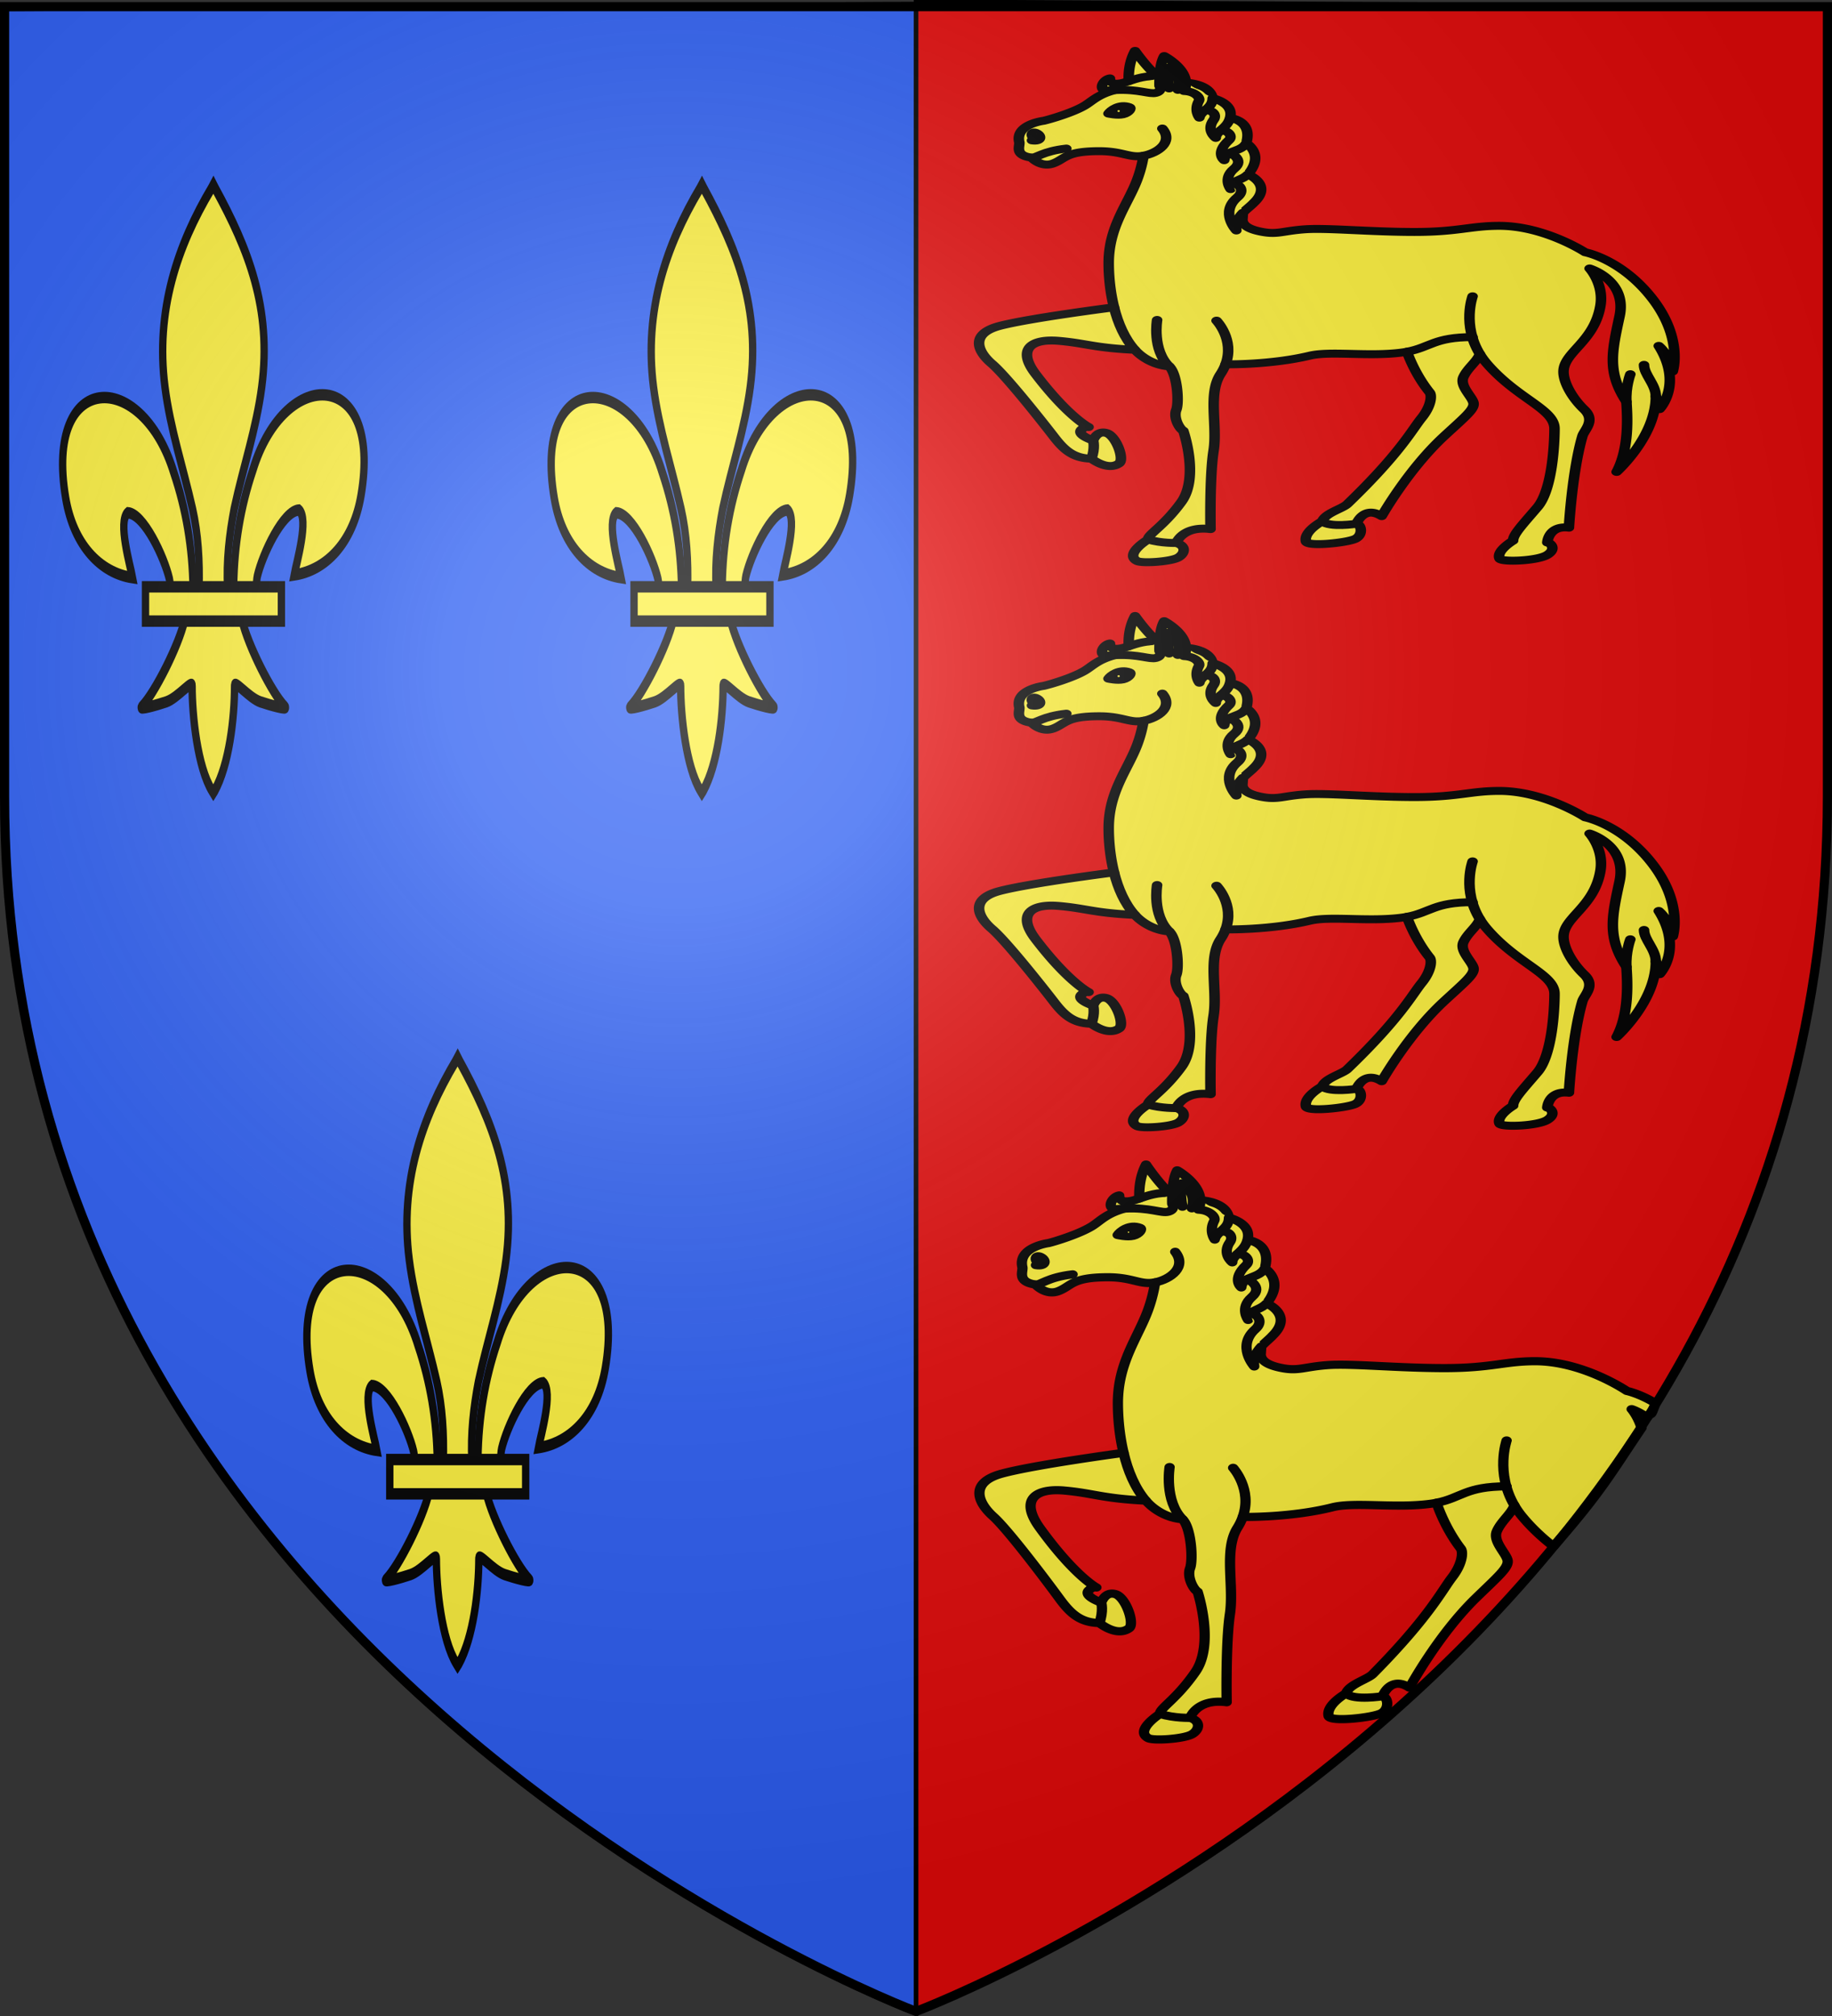
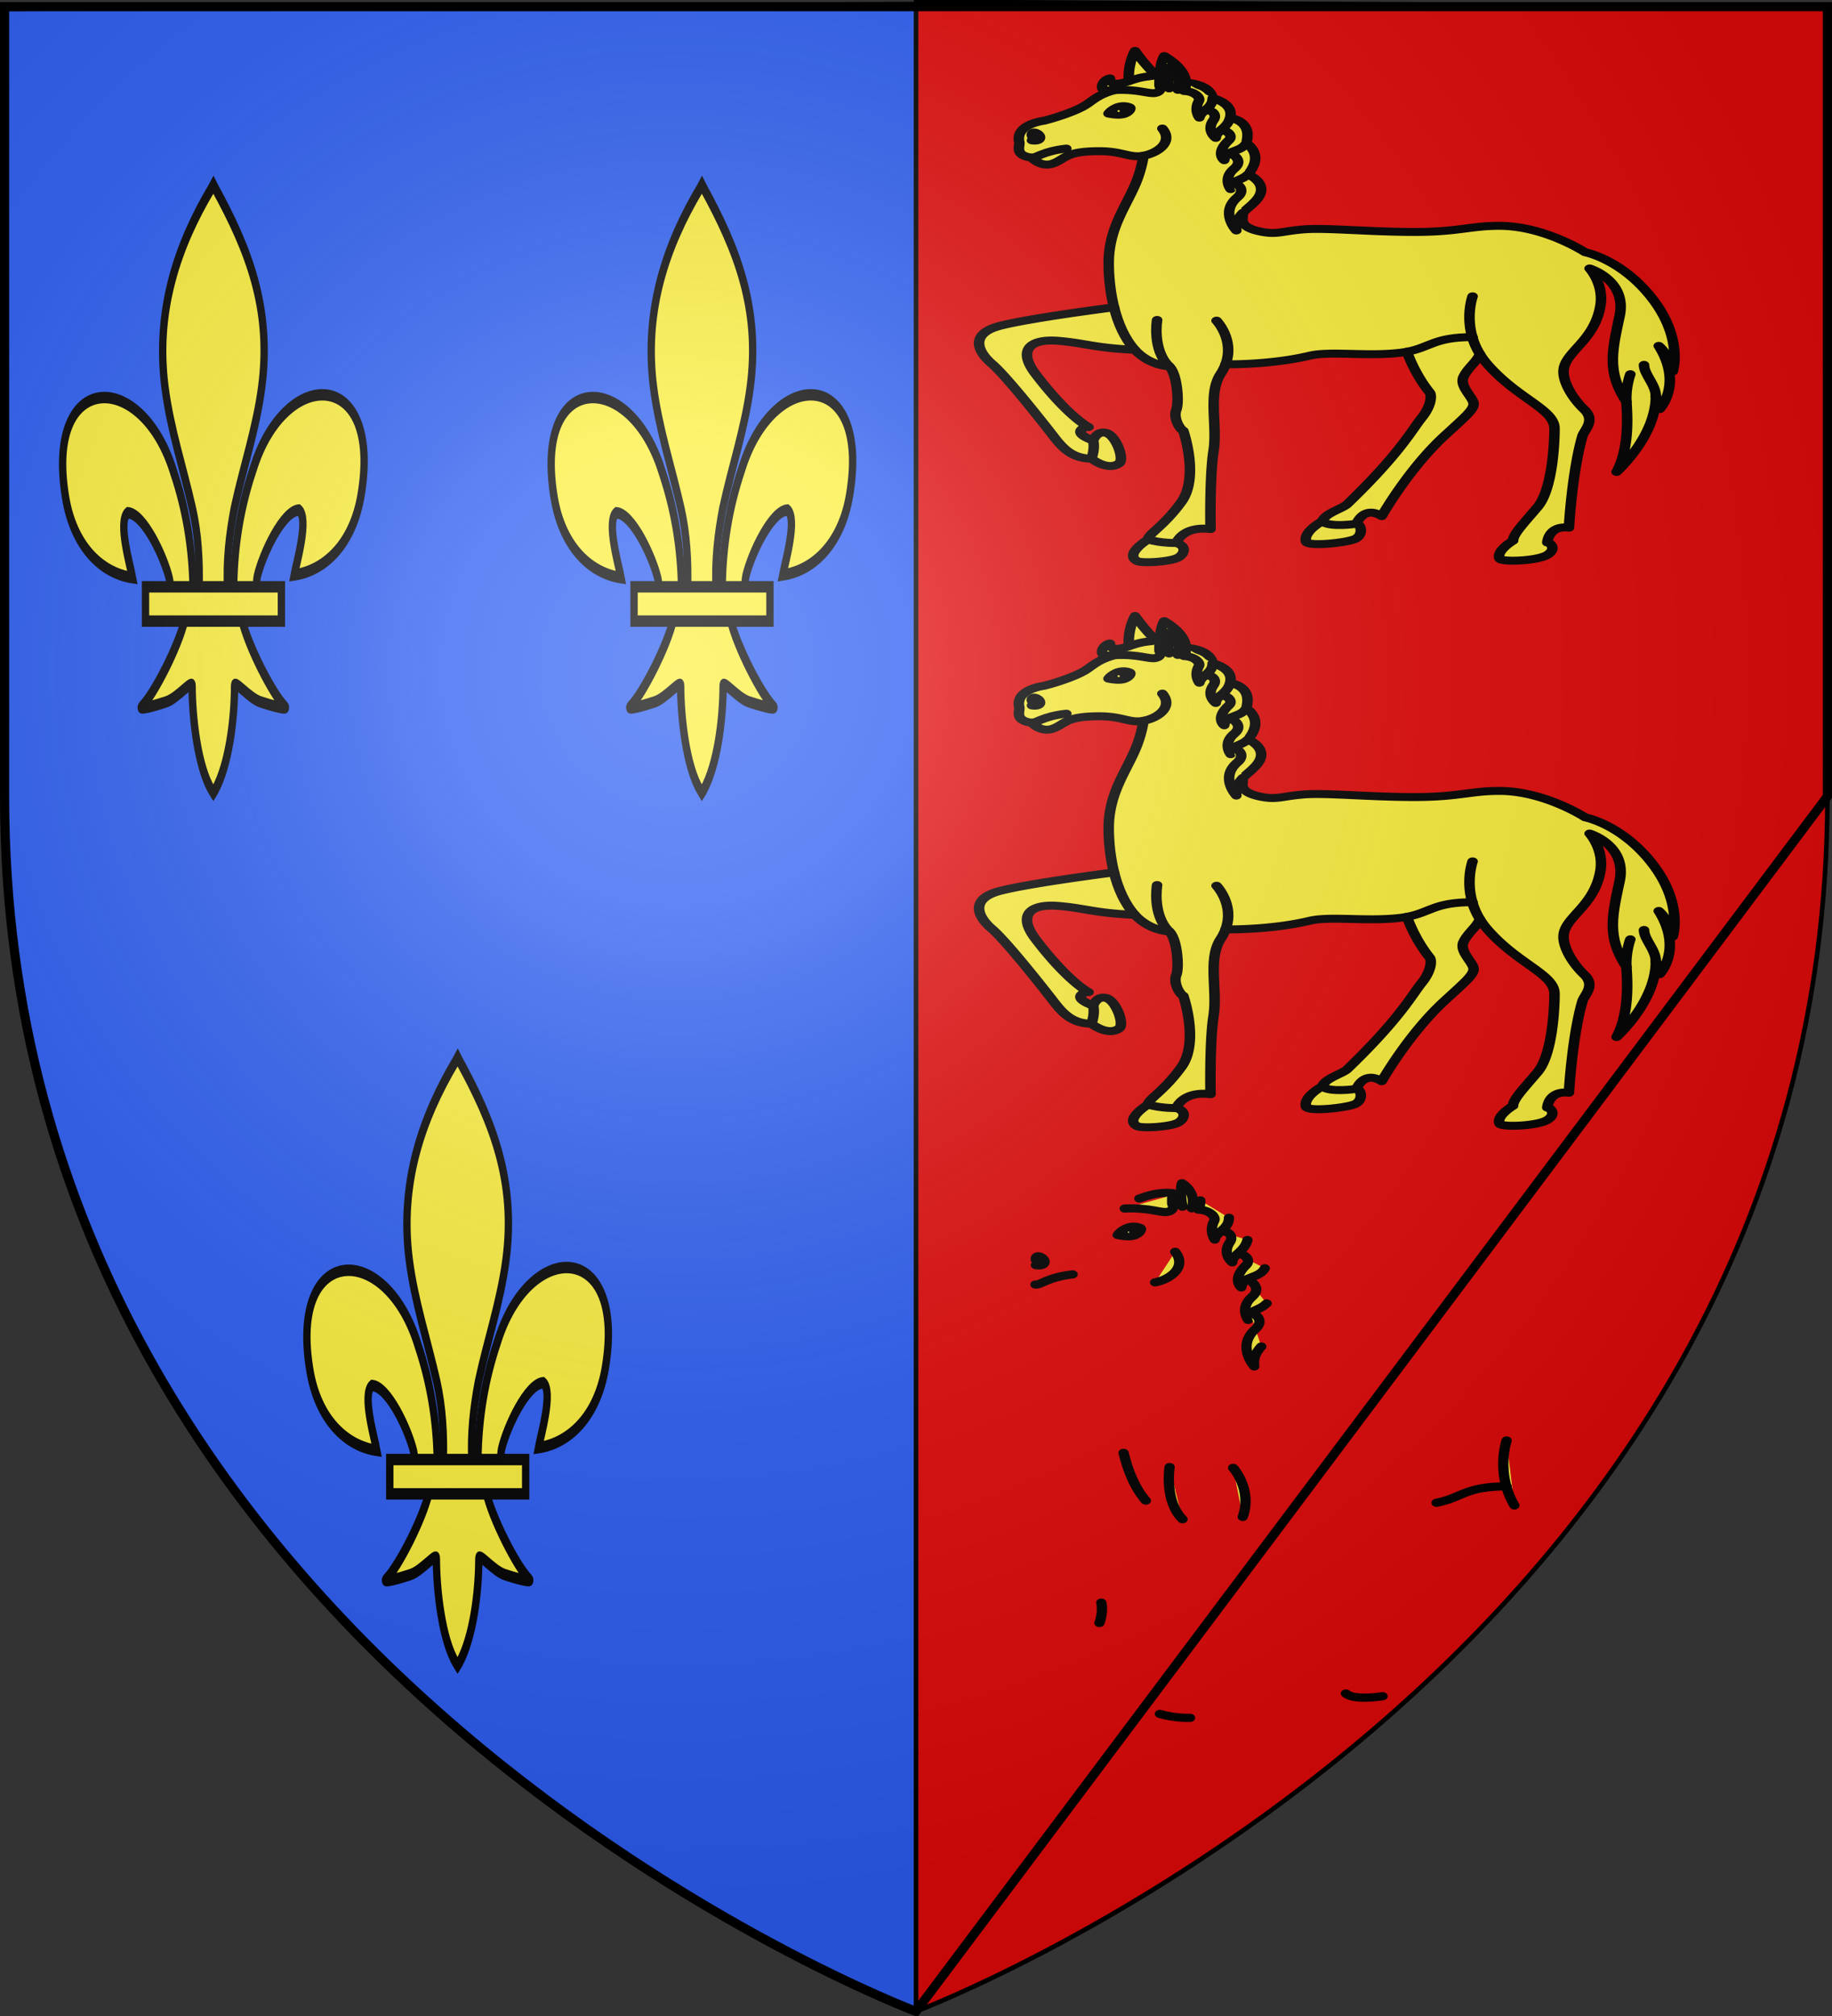
<svg xmlns="http://www.w3.org/2000/svg" xmlns:xlink="http://www.w3.org/1999/xlink" width="600" height="660" version="1.0">
  <rect width="100%" height="100%" fill="#333333" stroke="none" />
  <desc>Flag of Canton of Valais (Wallis)</desc>
  <defs>
    <radialGradient xlink:href="#b" id="f" cx="221.445" cy="226.331" r="300" fx="221.445" fy="226.331" gradientTransform="matrix(1.353 0 0 1.349 -77.63 -85.747)" gradientUnits="userSpaceOnUse" />
    <linearGradient id="b">
      <stop offset="0" style="stop-color:white;stop-opacity:.314" />
      <stop offset=".19" style="stop-color:white;stop-opacity:.251" />
      <stop offset=".6" style="stop-color:#6b6b6b;stop-opacity:.125" />
      <stop offset="1" style="stop-color:black;stop-opacity:.125" />
    </linearGradient>
  </defs>
  <g style="display:inline">
    <path d="M300 658.5V.59l298.5 1.586v258.552C598.5 546.18 300 658.5 300 658.5z" style="fill:#e20909;fill-opacity:1;fill-rule:evenodd;stroke:#000;stroke-width:1.5;stroke-linecap:butt;stroke-linejoin:miter;stroke-miterlimit:4;stroke-dasharray:none;stroke-opacity:1" />
    <path d="M300 659.25V1.34L1.5 2.925v258.552C1.5 546.93 300 659.25 300 659.25z" style="fill:#2b5df2;fill-opacity:1;fill-rule:evenodd;stroke:#000;stroke-width:1.5;stroke-linecap:butt;stroke-linejoin:miter;stroke-miterlimit:4;stroke-dasharray:none;stroke-opacity:1;display:inline" />
    <g id="c" style="stroke:#000;stroke-opacity:1;stroke-width:17.155;stroke-miterlimit:4;stroke-dasharray:none">
      <path d="M407.03 608.7c1.424-61.957 16.75-119.54 45.289-174.11 74.714-157.185 302.92-153.431 252.615 38.812-18.537 70.84-81.509 112.474-156.319 119.615 5.4-18.665 35.1-84.652 11.125-97.562-38.339 1.449-85.945 67.706-97.393 99.301-1.653 4.536-1.19 9.778-3.036 14.24" style="opacity:1;fill:#fcef3c;fill-opacity:1;fill-rule:evenodd;stroke:#000;stroke-width:17.155;stroke-linecap:butt;stroke-linejoin:miter;stroke-miterlimit:4;stroke-dasharray:none;stroke-opacity:1;display:inline" transform="matrix(.14 0 0 .218 19.554 58.955)" />
      <g style="opacity:1;display:inline;stroke:#000;stroke-opacity:1;stroke-width:17.155;stroke-miterlimit:4;stroke-dasharray:none">
        <g style="fill:#fcef3c;fill-opacity:1;stroke:#000;stroke-width:17.155;stroke-miterlimit:4;stroke-dasharray:none;stroke-opacity:1">
          <path d="M350.523 657.372c-1.425-61.956-16.751-119.54-45.29-174.108-74.714-157.186-302.92-153.432-252.615 38.81 18.537 70.84 81.509 112.475 156.319 119.616-5.4-18.665-35.1-84.652-11.124-97.562 38.338 1.449 85.944 67.705 97.392 99.301 1.653 4.536 1.19 9.778 3.036 14.24" style="fill:#fcef3c;fill-opacity:1;fill-rule:evenodd;stroke:#000;stroke-width:17.155;stroke-linecap:butt;stroke-linejoin:miter;stroke-miterlimit:4;stroke-dasharray:none;stroke-opacity:1" transform="matrix(.14 0 0 .218 14.147 49.241)" />
          <path d="M393.626 57.12c-78.714 84.85-131.565 182.962-108.781 298.031 12.57 63.484 43.041 122.28 64.53 183.438 13.437 38.37 16.873 78.452 15.282 118.781h66.781c-3.196-40.626 3.807-79.998 15.282-118.781 20.474-61.538 51.625-119.906 64.53-183.438 24.129-118.779-32.506-208.36-108.437-297.656l-4.64-5.918z" style="fill:#fcef3c;fill-opacity:1;fill-rule:nonzero;stroke:#000;stroke-width:17.155;stroke-linecap:butt;stroke-linejoin:miter;stroke-miterlimit:4;stroke-dasharray:none;stroke-opacity:1" transform="matrix(.14 0 0 .218 14.147 49.241)" />
          <path d="M331.345 704.401c-13.962 39.13-70.889 110.792-101.125 131.22-7.843 5.297 37.486-3.052 57.78-7.5 26.62-5.835 61.218-34.198 60.407-24.188-.075 45.838 12.811 122.324 46.406 157.468l3.182 3.388 3.287-3.388c33.578-39.17 46.238-108.042 46.406-157.468-.81-10.01 33.788 18.353 60.407 24.187 20.295 4.449 65.623 12.798 57.78 7.5-30.236-20.427-87.131-92.089-101.093-131.219z" style="fill:#fcef3c;fill-opacity:1;fill-rule:evenodd;stroke:#000;stroke-width:17.155;stroke-linecap:butt;stroke-linejoin:miter;stroke-miterlimit:4;stroke-dasharray:none;stroke-opacity:1" transform="matrix(.14 0 0 .218 14.147 49.241)" />
          <path d="M239.352 655.379H557.24v51.503H239.352z" style="fill:#fcef3c;fill-opacity:1;stroke:#000;stroke-width:17.155;stroke-miterlimit:4;stroke-dasharray:none;stroke-opacity:1" transform="matrix(.14 0 0 .218 14.147 49.241)" />
        </g>
      </g>
    </g>
    <use xlink:href="#c" id="d" width="600" height="660" x="0" y="0" style="stroke:#000;stroke-opacity:1;stroke-width:3;stroke-miterlimit:4;stroke-dasharray:none" transform="translate(160)" />
    <use xlink:href="#d" width="600" height="660" style="stroke:#000;stroke-opacity:1;stroke-width:3;stroke-miterlimit:4;stroke-dasharray:none" transform="translate(-80 285.714)" />
    <g style="opacity:1" transform="translate(517.612 -94.318)">
      <g id="e" style="stroke:#000;stroke-opacity:1;stroke-width:5.89;stroke-miterlimit:4;stroke-dasharray:none" transform="matrix(.586 0 0 .442 -258.858 57.742)">
        <path d="M189.315 142.835c-.206-5.228.11-14.048 3.497-22.378 0 0 7.385 13.898 13.698 20.126.154-4.965.726-11.998 2.611-16.293 0 0 11.886 8.38 12.091 19.773 0 0 13.426.353 14.975 11.46 0 0 12.197 3.525 9.68 14.633 0 0 12.932 1.653 9.071 18.637 0 0 10.612 8.2.966 23.136 0 0 14.187 7.461 3.216 21.085-1.622 2.278-4.005 4.555-6.019 7.308l-.281 5.091c0 3.742 2.916 7.295 11.766 9.271 8.185 1.83 11.143-.977 23.301-2.111 12.238-1.143 36.473 1.986 61.099 1.986 24.63 0 31.176-4.542 47.384-4.542 25.299 0 48.008 19.587 48.008 19.587s20.574 5.111 37.72 34.635 11.221 53.654 11.221 53.654c-1.247-11.64-7.821-18.954-7.821-18.954 13.596 28.364.494 46.824.494 46.824s-.634-5.313-2.116-9.364c0 29.594-21.921 55.893-21.921 55.893 7.125-17.467 6.031-40.922 5.48-51.9-10.777-21.83-8.14-37-3.834-63.379 4.375-26.82-16.732-35.414-16.732-35.414s8.05 11.454 6.036 27.491c-3.383 26.954-20.627 34.364-20.627 49.026 0 8.247 5.032 19.702 11.569 27.949 6.542 8.247 0 15.12-1.003 19.703-5.747 26.171-7.549 67.811-7.549 67.811-11.571-1.832-12.072 10.997-12.072 10.997 1.509 0 5.532 4.581 0 9.163-5.535 4.583-25.661 5.498-26.667 2.75-2.097-5.718 7.545-13.288 7.545-13.288 0-4.582 5.033-11.455 13.587-24.742 8.552-13.287 9.558-48.557 9.558-58.189 0-14.663-20.628-21.993-37.733-48.11a57 57 0 0 1-3.985-7.152c-1.691 5.65-6.934 10.376-9.188 17.054-2.257 6.677 5.074 14.638 5.641 19.261.565 4.624-4.796 10.273-16.358 24.398-20.006 24.442-34.971 59.328-34.971 59.328-10.154-8.22-14.101 5.649-14.101 5.649 2.819.514 3.948 8.475-.845 11.3s-26.511 5.906-27.355 1.798c-1.529-7.424 9.023-14.896 9.023-14.896 1.691-6.163 11.28-9.245 14.102-12.84 29.483-37.579 36.098-54.961 41.456-63.693 5.356-8.732 5.923-16.692 4.512-19.005-8.701-14.264-12.632-30.092-12.632-30.092-.968.238-1.996.455-3.097.643-18.478 3.156-39.747-1.375-51.32 2.292-22.151 7.017-46.985 6.372-46.985 6.372a41.5 41.5 0 0 1-2.781 7.168c-7.201 14.495-1.691 37.959-3.944 56.938-2.253 18.98-1.689 57.966-1.689 57.966-15.772-2.565-19.151 10.26-19.151 10.26 5.633 2.052 5.069 7.694 1.126 10.773-3.943 3.077-20.278 4.617-23.096 2.563-7.158-5.216 6.196-15.901 6.196-15.901 0-4.104 8.45-9.233 18.59-27.699 10.139-18.468 1.126-52.837 1.126-52.837-2.253-1.539-5.632-9.747-3.942-15.39s.563-26.674-3.943-32.316c-7.846-.701-14.934-6.042-19.189-12.238-23.154-1.465-27.166-4.886-42.602-6.643-15.436-1.758-23.476 6.148-12.863 24.599 18.351 31.903 29.584 39.242 29.584 39.242s-1.607-.879-3.857 1.757c-3.363 3.937 6.431 8.199 6.431 8.199s1.93-7.614 7.396-5.563c5.467 2.048 10.29 19.62 7.074 22.548-6.464 5.886-15.435-3.514-15.435-3.514-9.97-.293-15.115-6.149-20.903-16.107-5.788-9.956-26.69-45.098-34.73-54.176-8.04-9.08-12.54-22.257 4.503-28.115 17.043-5.856 63.756-13.724 63.756-13.724-2.171-11.412-2.979-23.157-2.979-32.756 0-26.83 10.523-43.122 15.784-61.328 2.924-10.12 3.682-18.208 3.682-18.208-7.891 1.917-11.574-3.354-24.727-3.354-18.939 0-18.939 5.75-25.779 9.104s-12.102-4.313-12.102-4.313c-9.856-1.795-6.313-8.625-6.84-11.5-2.427-13.267 13.68-15.811 13.68-15.811 3.156-.958 15.783-5.75 22.623-11.02 4.358-3.359 7.434-8.468 17.26-11.733a59 59 0 0 0-3.709.328c-6.249.775-3.328-8.008.819-8.953 0 0-.271 3.548 2.912 3.896 2.491.275 4.88-.708 7.624-1.884" style="fill:#fcef3c;stroke:#000;stroke-width:5.89;stroke-linecap:round;stroke-linejoin:round;stroke-opacity:1;stroke-miterlimit:4;stroke-dasharray:none" />
        <path d="M189.315 142.835c4.379-1.875 9.612-4.329 17.265-3.603M469.626 359.931s-2.741 9.482-2.192 20.461M483.874 376.399c0-8.983-6.604-16.184-6.604-23.393M316.548 470.697s-14.932 3.034-19.177-1.799M215.84 484.907s-8.172.378-15.773-2.564M381.459 302.217s-5.921 21.41 4.066 42.79" style="fill:#fcef3c;stroke:#000;stroke-width:5.89;stroke-linecap:round;stroke-linejoin:round;stroke-opacity:1;stroke-miterlimit:4;stroke-dasharray:none" />
        <path d="M344.809 343.269c13.178-3.256 15.09-10.812 36.65-10.812M243.406 352.575c5.149-18.217-5.035-32.331-5.035-32.331M205.137 319.731s-2.898 22.273 6.76 34.369M192.707 341.862c-5.732-8.34-9.412-19.742-11.646-31.496M206.511 140.583c-.104 3.342-.02 5.747-.02 5.747s1.903 3.761-1.985 5.178c-3.572 1.301-9.494-2.901-22.844-2.058M197.547 198.075c7.893-1.916 16.836-10.061 10.523-20.123M134.939 199.513c2.631.479 6.314-4.792 19.467-6.708M169.399 409.017s1.228 5.541-.964 13.472M236.188 155.524c.015 4.452-2.334 6.803-4.411 9.12-1.394 1.554-2.663 3.094-3.013 5.244 0 0-3.248-5.431-.259-12.433.944-2.212-1.952-6.959-8.335-7.291.774-1.561 1.078-4.146 1.043-6.1" style="fill:#fcef3c;stroke:#000;stroke-width:5.89;stroke-linecap:round;stroke-linejoin:round;stroke-opacity:1;stroke-miterlimit:4;stroke-dasharray:none" />
        <path d="M245.867 170.157c-.81 4.348-3.332 6.934-5.32 9.296-1.456 1.731-2.627 3.341-2.627 5.437 0 0-5.605-5.532-1.218-13.332 1.917-3.408-.241-7.744-4.926-6.914" style="fill:#fcef3c;stroke:#000;stroke-width:5.89;stroke-linecap:round;stroke-linejoin:round;stroke-opacity:1;stroke-miterlimit:4;stroke-dasharray:none" />
        <path d="M254.938 188.794c-1.933 4.487-6.172 5.175-9.138 7.187-1.643 1.114-2.896 2.635-3.149 5.432 0 0-5.321-5.313 2.616-14.826 2.56-3.067-.764-7.802-4.721-7.135" style="fill:#fcef3c;stroke:#000;stroke-width:5.89;stroke-linecap:round;stroke-linejoin:round;stroke-opacity:1;stroke-miterlimit:4;stroke-dasharray:none" />
        <path d="M255.904 211.93c-2.838 3.718-6.586 4.056-8.479 6.767-.682.979-1.122 2.266-1.189 4.134 0 0-4.662-7.918 1.957-15.125 6.283-6.84-2.393-11.724-2.393-11.724" style="fill:#fcef3c;stroke:#000;stroke-width:5.89;stroke-linecap:round;stroke-linejoin:round;stroke-opacity:1;stroke-miterlimit:4;stroke-dasharray:none" />
        <path d="M253.102 240.322c-2.469 3.371-4.383 7.458-3.676 13.143 0 0-9.445-13.414.547-24.533 4.64-5.164.933-10.352-2.547-10.235M211.866 148.243s-1.632-10.396-.233-15.488c0 0 7.921 5.728 5.126 16.548M135.608 184.03c-1.182-1.255-.394-4.482 2.363-2.51 2.756 1.973 2.559 6.275-2.757 5.199M177.963 166.872c1.139-2.33 6.168-7.469 11.779-4.66 1.329.666-.38 4.161-3.61 5.159s-8.169-.499-8.169-.499" style="fill:#fcef3c;stroke:#000;stroke-width:5.89;stroke-linecap:round;stroke-linejoin:round;stroke-opacity:1;stroke-miterlimit:4;stroke-dasharray:none" />
        <circle cx="182.143" cy="163.521" r="2.275" style="fill:#fcef3c;stroke:#000;stroke-opacity:1;stroke-width:5.89;stroke-miterlimit:4;stroke-dasharray:none" transform="translate(1.5 1.5)" />
      </g>
      <use xlink:href="#e" width="600" height="660" style="stroke:#000;stroke-opacity:1;stroke-width:3;stroke-miterlimit:4;stroke-dasharray:none" transform="translate(0 185)" />
      <g style="opacity:1;display:inline" transform="matrix(.626 0 0 .497 -262.972 415.697)">
-         <path d="M189.315 142.835c-.206-5.228.11-14.048 3.497-22.378 0 0 7.385 13.898 13.698 20.126.154-4.965.726-11.998 2.611-16.293 0 0 11.886 8.38 12.091 19.773 0 0 13.426.353 14.975 11.46 0 0 12.197 3.525 9.68 14.633 0 0 12.932 1.653 9.071 18.637 0 0 10.612 8.2.966 23.136 0 0 14.187 7.461 3.216 21.085-1.622 2.278-4.005 4.555-6.019 7.308l-.281 5.091c0 3.742 2.916 7.295 11.766 9.271 8.185 1.83 11.143-.977 23.301-2.111 12.238-1.143 36.473 1.986 61.099 1.986 24.63 0 31.176-4.542 47.384-4.542 25.299 0 48.008 19.587 48.008 19.587s6.37 1.583 14.976 8.073c-3.107 10.818-1.768 4.97-4.479 9.457-4.102-3.945-8.006-5.535-8.006-5.535s3.312 4.712 5.156 12.324c-16.923 31.596-21.399 42.492-46.083 78.112-5.324-5.309-11.05-11.663-16.429-19.875a57 57 0 0 1-3.985-7.152c-1.691 5.65-6.934 10.376-9.188 17.054-2.257 6.677 5.074 14.638 5.641 19.261.565 4.624-4.796 10.273-16.358 24.398-20.006 24.442-34.971 59.328-34.971 59.328-10.154-8.22-14.101 5.649-14.101 5.649 2.819.514 3.948 8.475-.845 11.3s-26.511 5.906-27.355 1.798c-1.529-7.424 9.023-14.896 9.023-14.896 1.691-6.163 11.28-9.245 14.102-12.84 29.483-37.579 36.098-54.961 41.456-63.693 5.356-8.732 5.923-16.692 4.512-19.005-8.701-14.264-12.632-30.092-12.632-30.092-.968.238-1.996.455-3.097.643-18.478 3.156-39.747-1.375-51.32 2.292-22.151 7.017-46.985 6.372-46.985 6.372a41.5 41.5 0 0 1-2.781 7.168c-7.201 14.495-1.691 37.959-3.944 56.938-2.253 18.98-1.689 57.966-1.689 57.966-15.772-2.565-19.151 10.26-19.151 10.26 5.633 2.052 5.069 7.694 1.126 10.773-3.943 3.077-20.278 4.617-23.096 2.563-7.158-5.216 6.196-15.901 6.196-15.901 0-4.104 8.45-9.233 18.59-27.699 10.139-18.468 1.126-52.837 1.126-52.837-2.253-1.539-5.632-9.747-3.942-15.39s.563-26.674-3.943-32.316c-7.846-.701-14.934-6.042-19.189-12.238-23.154-1.465-27.166-4.886-42.602-6.643-15.436-1.758-23.476 6.148-12.863 24.599 18.351 31.903 29.584 39.242 29.584 39.242s-1.607-.879-3.857 1.757c-3.363 3.937 6.431 8.199 6.431 8.199s1.93-7.614 7.396-5.563c5.467 2.048 10.29 19.62 7.074 22.548-6.464 5.886-15.435-3.514-15.435-3.514-9.97-.293-15.115-6.149-20.903-16.107-5.788-9.956-26.69-45.098-34.73-54.176-8.04-9.08-12.54-22.257 4.503-28.115 17.043-5.856 63.756-13.724 63.756-13.724-2.171-11.412-2.979-23.157-2.979-32.756 0-26.83 10.523-43.122 15.784-61.328 2.924-10.12 3.682-18.208 3.682-18.208-7.891 1.917-11.574-3.354-24.727-3.354-18.939 0-18.939 5.75-25.779 9.104s-12.102-4.313-12.102-4.313c-9.856-1.795-6.313-8.625-6.84-11.5-2.427-13.267 13.68-15.811 13.68-15.811 3.156-.958 15.783-5.75 22.623-11.02 4.358-3.359 7.434-8.468 17.26-11.733a59 59 0 0 0-3.709.328c-6.249.775-3.328-8.008.819-8.953 0 0-.271 3.548 2.912 3.896 2.491.275 4.88-.708 7.624-1.884" style="fill:#fcef3c;stroke:#000;stroke-width:5.382;stroke-linecap:round;stroke-linejoin:round;stroke-opacity:1;stroke-miterlimit:4;stroke-dasharray:none" />
        <path d="M189.315 142.835c4.379-1.875 9.612-4.329 17.265-3.603M316.548 470.697s-14.932 3.034-19.177-1.799M215.84 484.907s-8.172.378-15.773-2.564M381.459 302.217s-5.921 21.41 4.066 42.79" style="fill:#fcef3c;stroke:#000;stroke-width:5.382;stroke-linecap:round;stroke-linejoin:round;stroke-opacity:1;stroke-miterlimit:4;stroke-dasharray:none" />
        <path d="M344.809 343.269c13.178-3.256 15.09-10.812 36.65-10.812M243.406 352.575c5.149-18.217-5.035-32.331-5.035-32.331M205.137 319.731s-2.898 22.273 6.76 34.369M192.707 341.862c-5.732-8.34-9.412-19.742-11.646-31.496M206.511 140.583c-.104 3.342-.02 5.747-.02 5.747s1.903 3.761-1.985 5.178c-3.572 1.301-9.494-2.901-22.844-2.058M197.547 198.075c7.893-1.916 16.836-10.061 10.523-20.123M134.939 199.513c2.631.479 6.314-4.792 19.467-6.708M169.399 409.017s1.228 5.541-.964 13.472M236.188 155.524c.015 4.452-2.334 6.803-4.411 9.12-1.394 1.554-2.663 3.094-3.013 5.244 0 0-3.248-5.431-.259-12.433.944-2.212-1.952-6.959-8.335-7.291.774-1.561 1.078-4.146 1.043-6.1" style="fill:#fcef3c;stroke:#000;stroke-width:5.382;stroke-linecap:round;stroke-linejoin:round;stroke-opacity:1;stroke-miterlimit:4;stroke-dasharray:none" />
        <path d="M245.867 170.157c-.81 4.348-3.332 6.934-5.32 9.296-1.456 1.731-2.627 3.341-2.627 5.437 0 0-5.605-5.532-1.218-13.332 1.917-3.408-.241-7.744-4.926-6.914" style="fill:#fcef3c;stroke:#000;stroke-width:5.382;stroke-linecap:round;stroke-linejoin:round;stroke-opacity:1;stroke-miterlimit:4;stroke-dasharray:none" />
        <path d="M254.938 188.794c-1.933 4.487-6.172 5.175-9.138 7.187-1.643 1.114-2.896 2.635-3.149 5.432 0 0-5.321-5.313 2.616-14.826 2.56-3.067-.764-7.802-4.721-7.135" style="fill:#fcef3c;stroke:#000;stroke-width:5.382;stroke-linecap:round;stroke-linejoin:round;stroke-opacity:1;stroke-miterlimit:4;stroke-dasharray:none" />
        <path d="M255.904 211.93c-2.838 3.718-6.586 4.056-8.479 6.767-.682.979-1.122 2.266-1.189 4.134 0 0-4.662-7.918 1.957-15.125 6.283-6.84-2.393-11.724-2.393-11.724" style="fill:#fcef3c;stroke:#000;stroke-width:5.382;stroke-linecap:round;stroke-linejoin:round;stroke-opacity:1;stroke-miterlimit:4;stroke-dasharray:none" />
        <path d="M253.102 240.322c-2.469 3.371-4.383 7.458-3.676 13.143 0 0-9.445-13.414.547-24.533 4.64-5.164.933-10.352-2.547-10.235M211.866 148.243s-1.632-10.396-.233-15.488c0 0 7.921 5.728 5.126 16.548M135.608 184.03c-1.182-1.255-.394-4.482 2.363-2.51 2.756 1.973 2.559 6.275-2.757 5.199M177.963 166.872c1.139-2.33 6.168-7.469 11.779-4.66 1.329.666-.38 4.161-3.61 5.159s-8.169-.499-8.169-.499" style="fill:#fcef3c;stroke:#000;stroke-width:5.382;stroke-linecap:round;stroke-linejoin:round;stroke-opacity:1;stroke-miterlimit:4;stroke-dasharray:none" />
        <circle cx="182.143" cy="163.521" r="2.275" style="fill:#fcef3c;stroke:#000;stroke-opacity:1;stroke-width:5.382;stroke-miterlimit:4;stroke-dasharray:none" transform="translate(1.5 1.5)" />
      </g>
    </g>
  </g>
  <path d="M300 658.5s298.5-112.32 298.5-397.772V2.176H1.5v258.552C1.5 546.18 300 658.5 300 658.5" style="opacity:1;fill:url(#f);fill-opacity:1;fill-rule:evenodd;stroke:none;stroke-width:1px;stroke-linecap:butt;stroke-linejoin:miter;stroke-opacity:1" />
-   <path d="M300 658.5S1.5 546.18 1.5 260.728V2.176h597v258.552C598.5 546.18 300 658.5 300 658.5z" style="opacity:1;fill:none;fill-opacity:1;fill-rule:evenodd;stroke:#000;stroke-width:3;stroke-linecap:butt;stroke-linejoin:miter;stroke-miterlimit:4;stroke-dasharray:none;stroke-opacity:1" />
+   <path d="M300 658.5S1.5 546.18 1.5 260.728V2.176h597v258.552z" style="opacity:1;fill:none;fill-opacity:1;fill-rule:evenodd;stroke:#000;stroke-width:3;stroke-linecap:butt;stroke-linejoin:miter;stroke-miterlimit:4;stroke-dasharray:none;stroke-opacity:1" />
</svg>